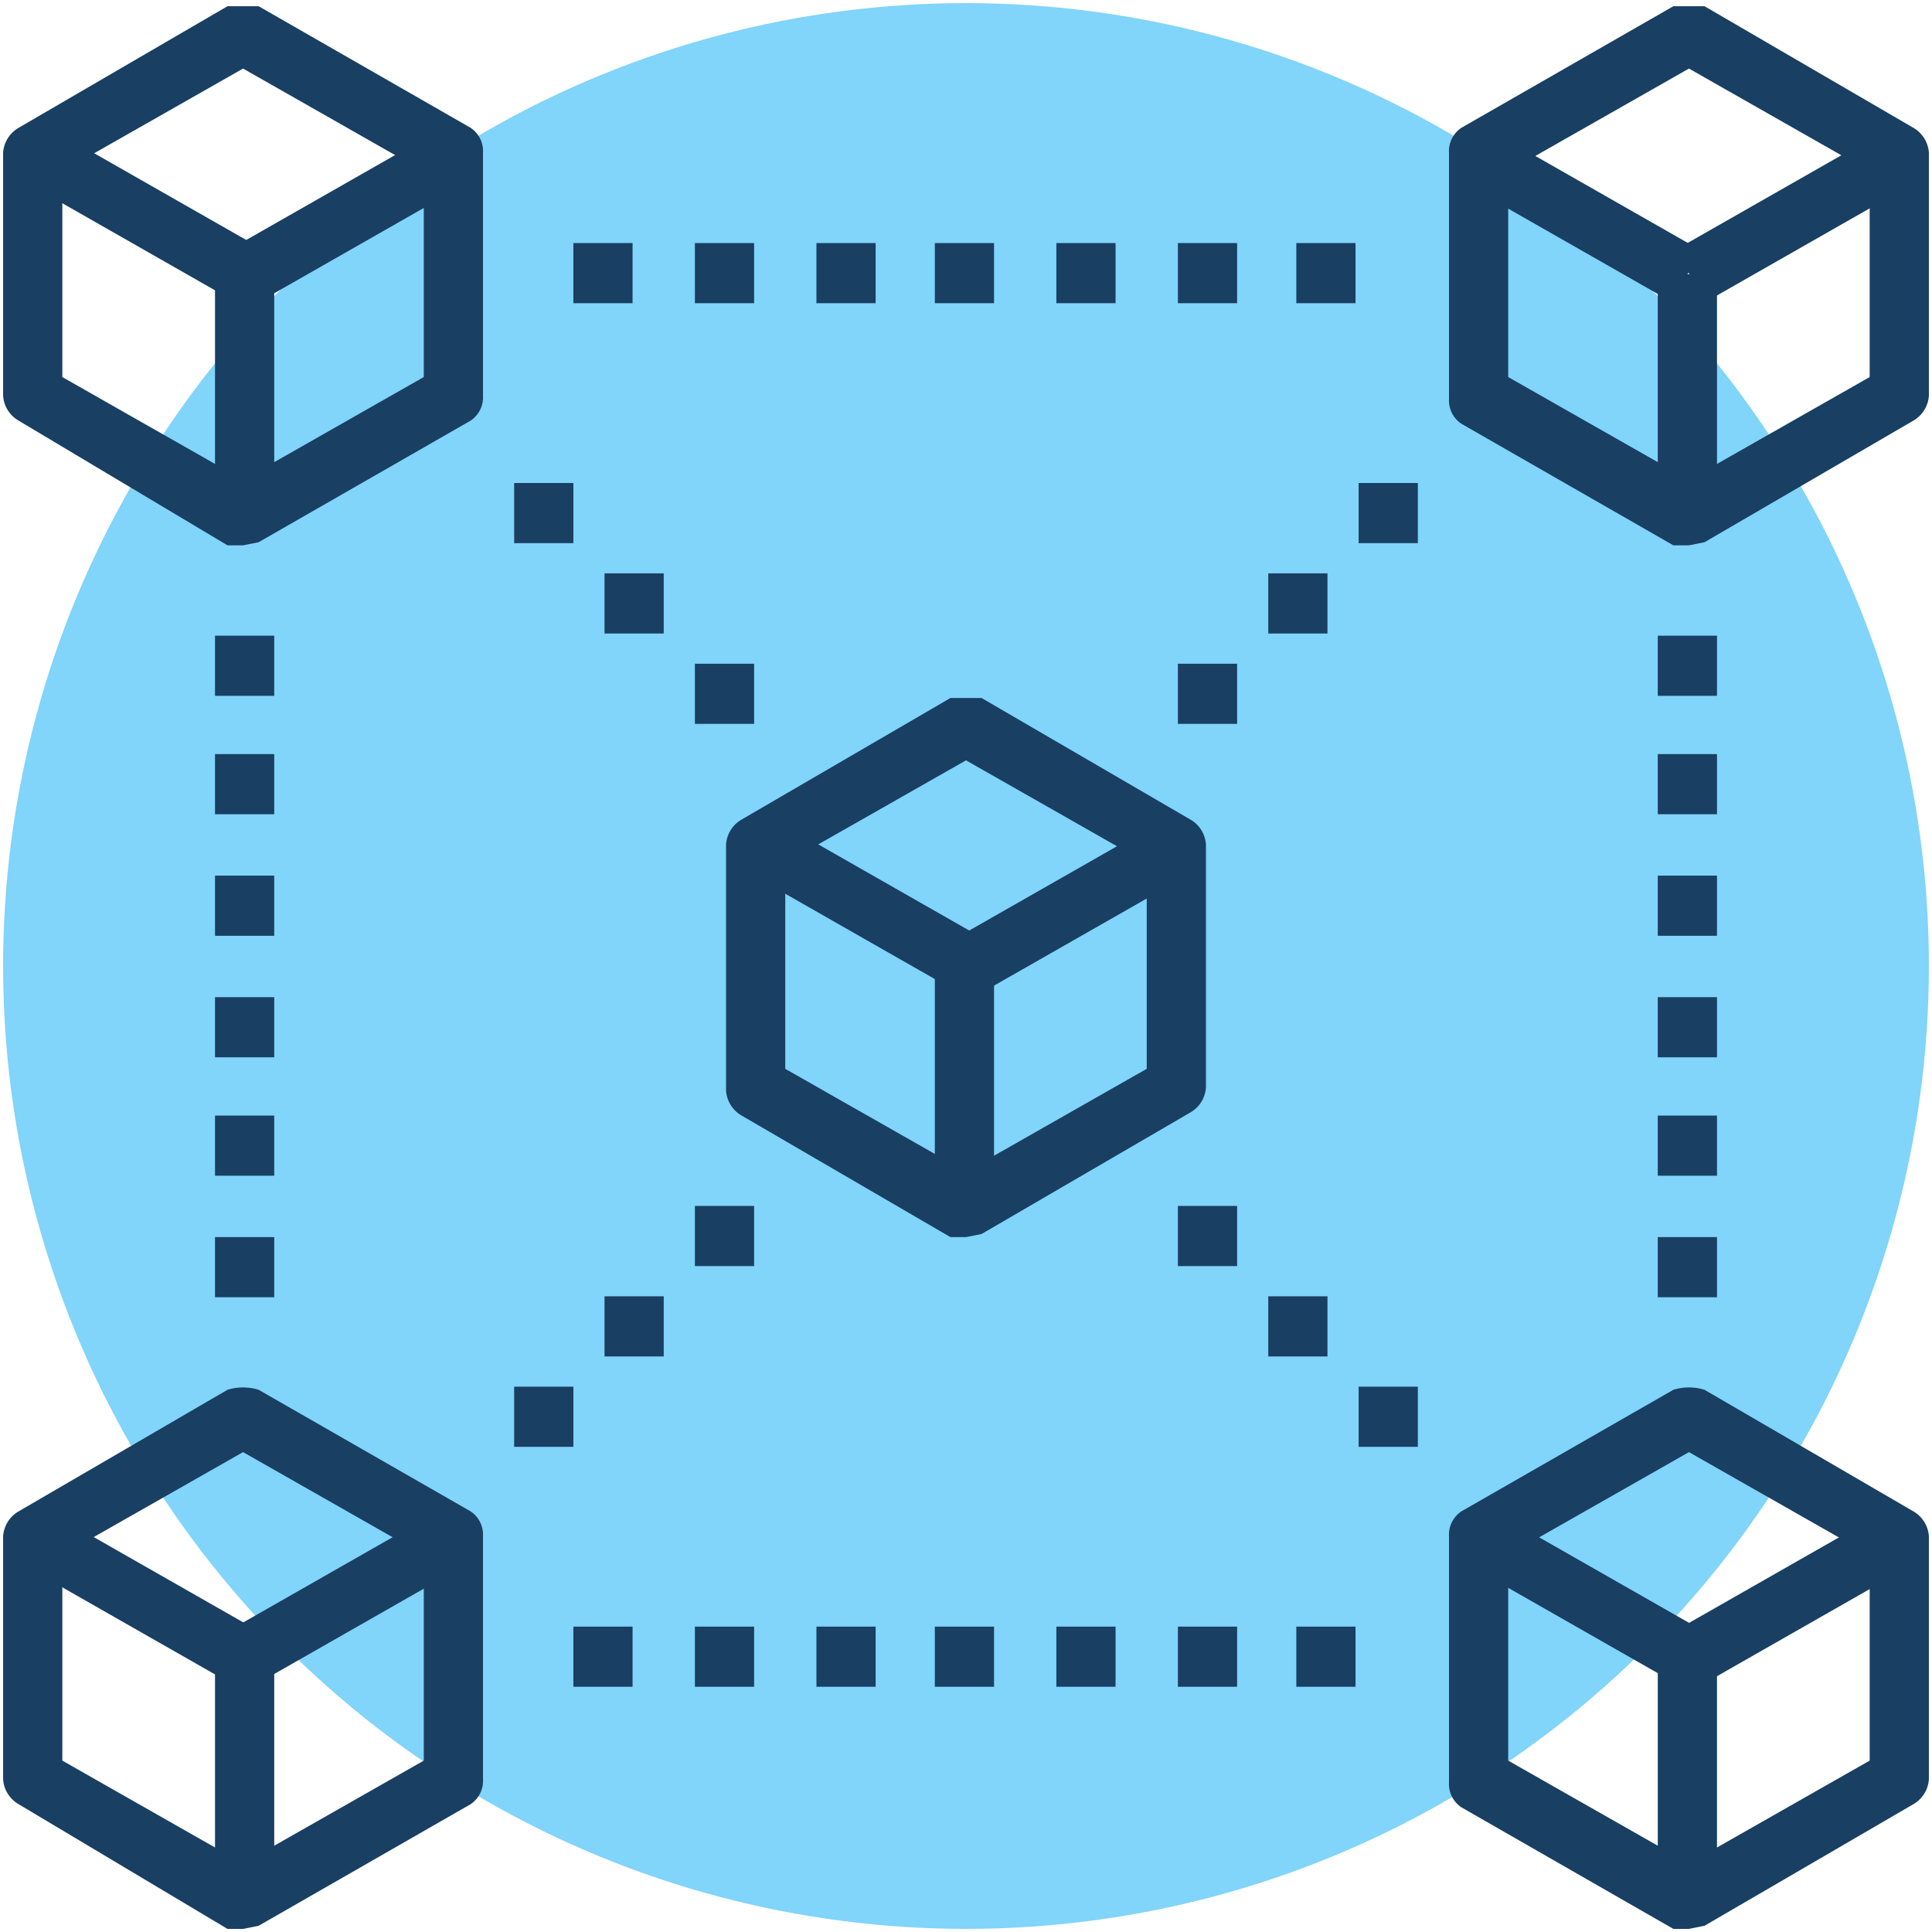
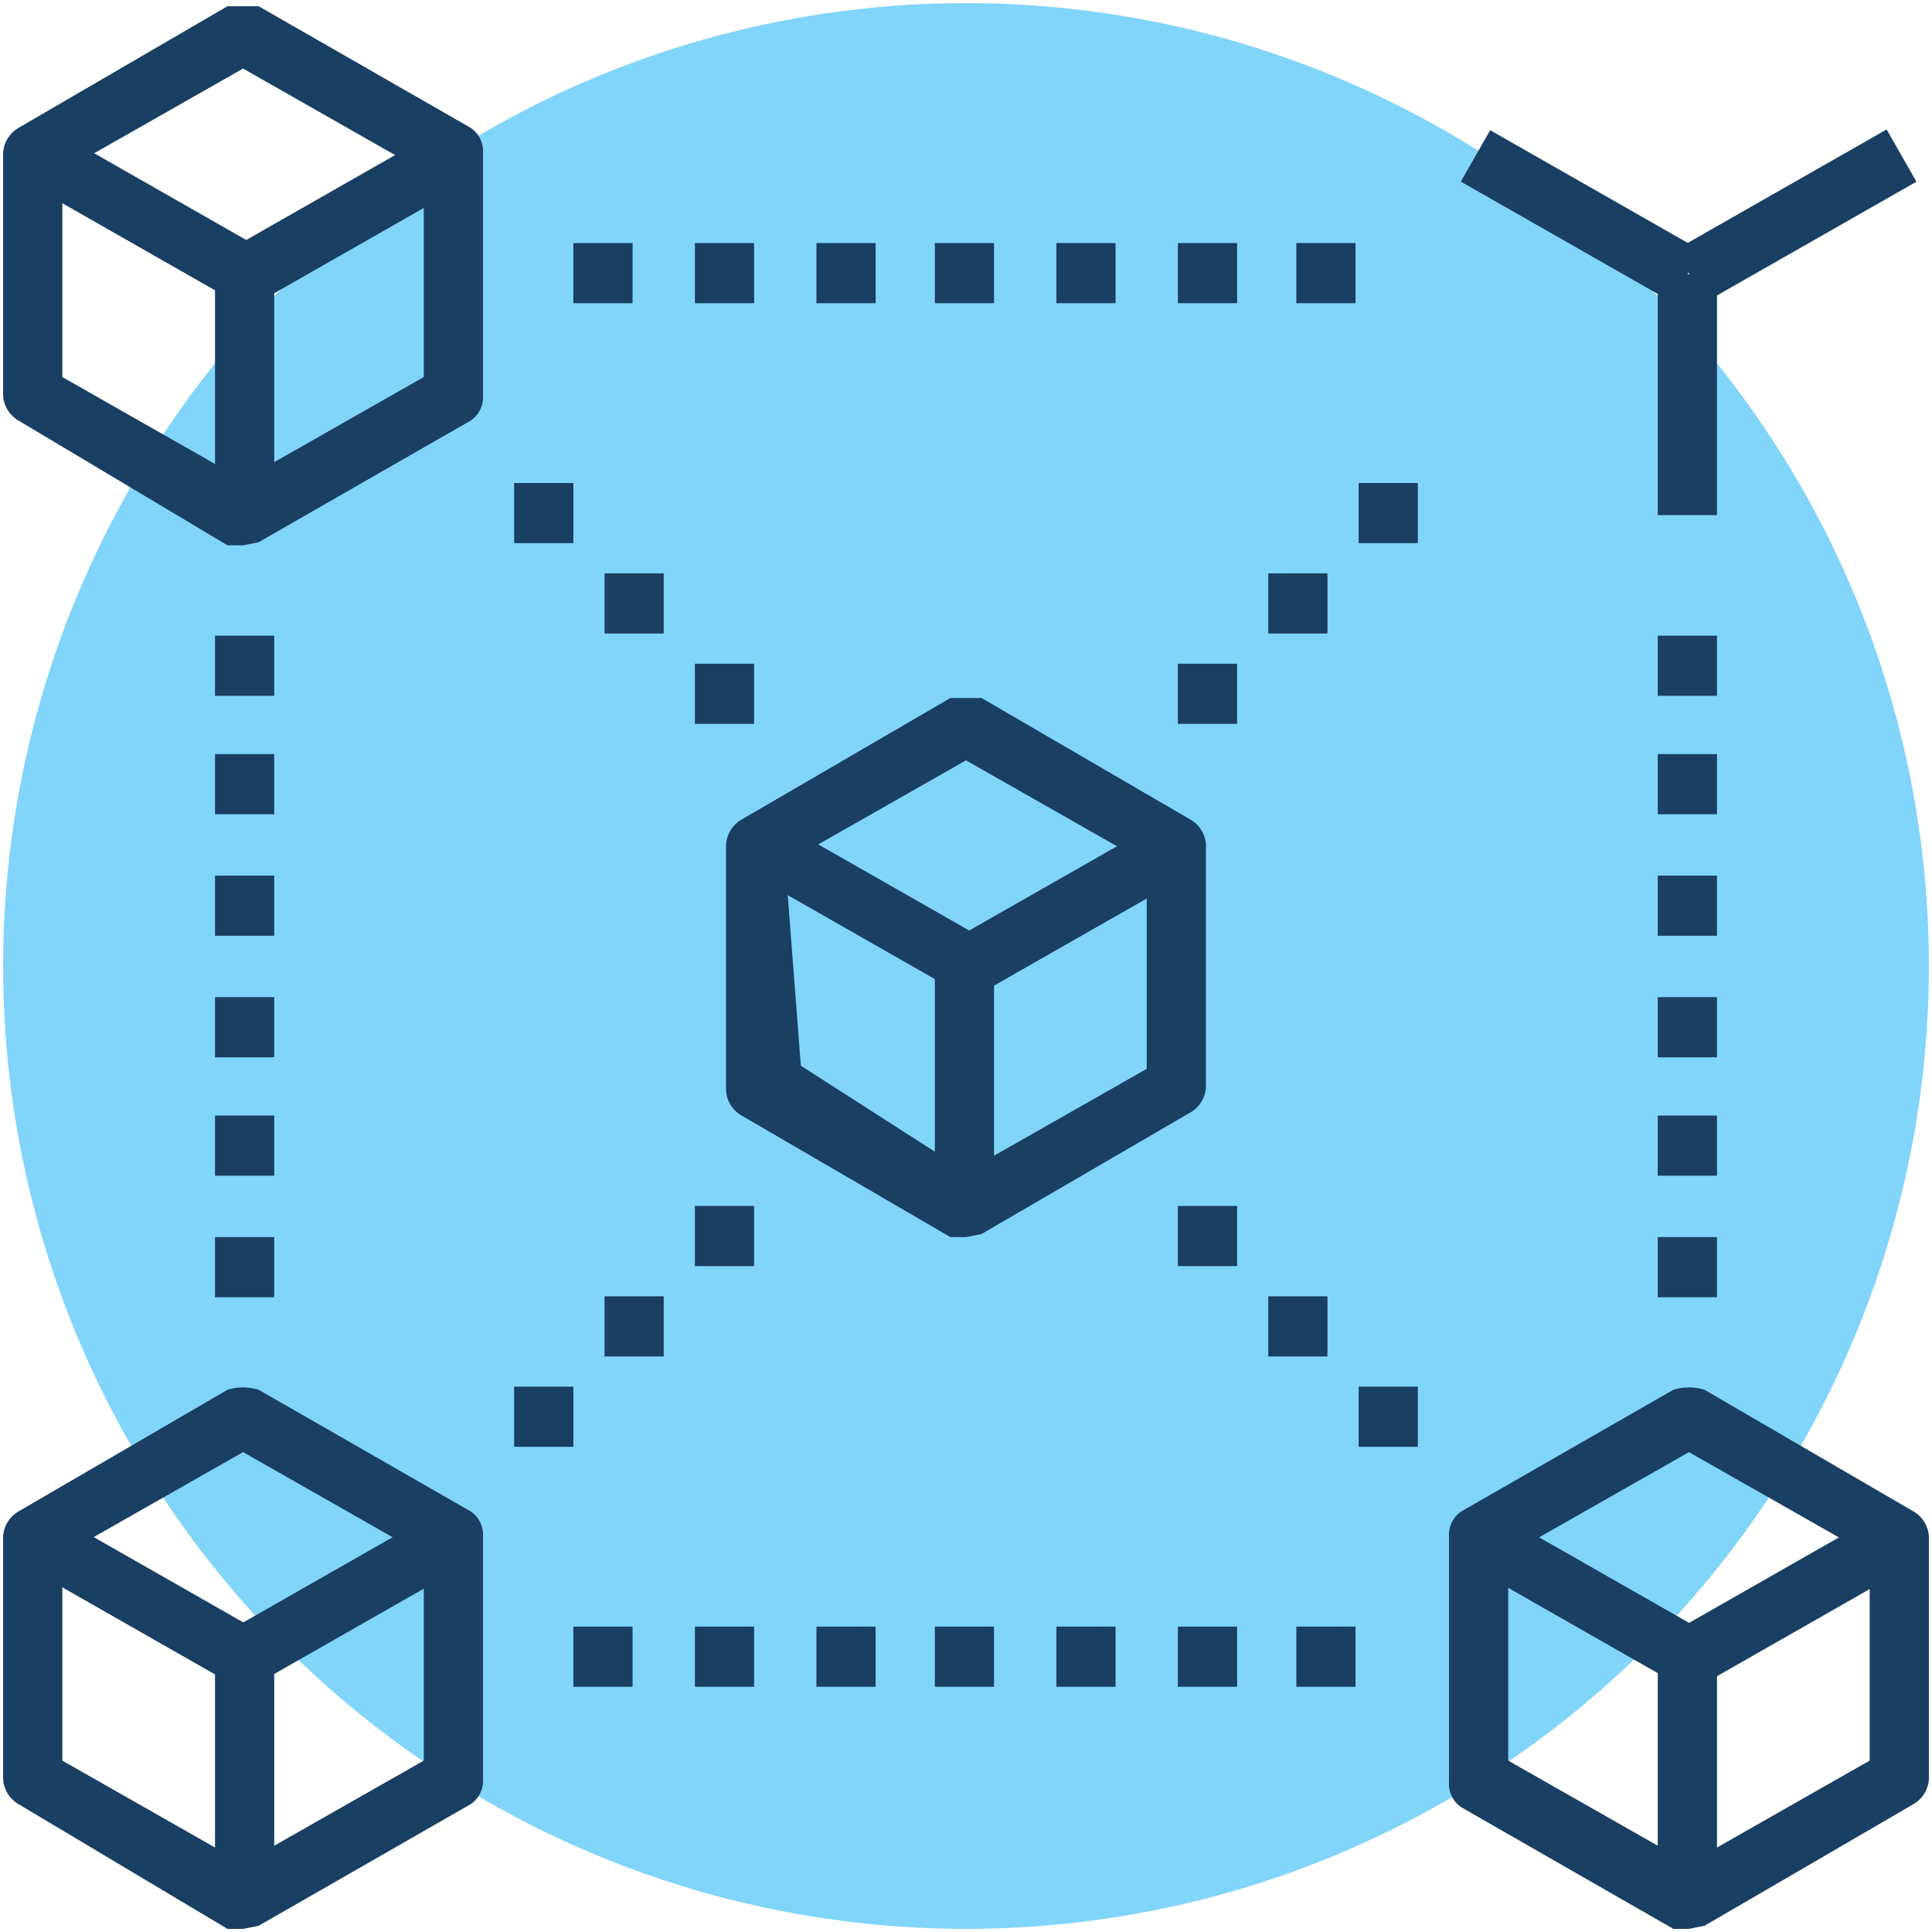
<svg xmlns="http://www.w3.org/2000/svg" id="icons" viewBox="0 0 62 62">
  <title>BMS-service-desk</title>
  <g>
    <circle cx="31" cy="31" r="30.9" style="fill: #81d4fa" />
    <g>
-       <path d="M31,39.7h-.5l-6.7-3.9a1,1,0,0,1-.5-.8V27.1a1,1,0,0,1,.5-.8l6.7-3.9h1l6.7,3.9a1,1,0,0,1,.5.8v7.8a1,1,0,0,1-.5.8l-6.7,3.9Zm-5.8-5.4L31,37.6l5.8-3.3V27.7L31,24.4l-5.8,3.3Z" style="fill: #193f63" />
+       <path d="M31,39.7h-.5l-6.7-3.9a1,1,0,0,1-.5-.8V27.1a1,1,0,0,1,.5-.8l6.7-3.9h1l6.7,3.9a1,1,0,0,1,.5.8v7.8a1,1,0,0,1-.5.8l-6.7,3.9m-5.8-5.4L31,37.6l5.8-3.3V27.7L31,24.4l-5.8,3.3Z" style="fill: #193f63" />
      <rect x="30" y="31" width="1.9" height="7.73" style="fill: #193f63" />
      <rect x="30.5" y="28.1" width="7.8" height="1.93" transform="translate(-9.9 20.9) rotate(-29.7)" style="fill: #193f63" />
      <rect x="26.7" y="25.2" width="1.9" height="7.79" transform="translate(-11.3 38.6) rotate(-60.3)" style="fill: #193f63" />
    </g>
    <g>
      <path d="M54.2,61.9h-.5l-6.8-3.9a.9.9,0,0,1-.4-.8V49.3a.9.9,0,0,1,.4-.8l6.8-3.9a1.7,1.7,0,0,1,1,0l6.7,3.9a1,1,0,0,1,.5.8v7.8a1,1,0,0,1-.5.8l-6.7,3.9Zm-5.8-5.4,5.8,3.3L60,56.5V49.9l-5.8-3.3-5.8,3.3Z" style="fill: #193f63" />
      <rect x="53.2" y="53.2" width="1.9" height="7.73" style="fill: #193f63" />
      <rect x="53.7" y="50.3" width="7.8" height="1.93" transform="translate(-17.9 35.3) rotate(-29.7)" style="fill: #193f63" />
      <rect x="49.8" y="47.4" width="1.9" height="7.79" transform="translate(-18.9 69.9) rotate(-60.3)" style="fill: #193f63" />
    </g>
    <g>
-       <path d="M54.2,17.5h-.5l-6.8-3.9a.9.9,0,0,1-.4-.8V4.9a.9.9,0,0,1,.4-.8L53.7.2h1l6.7,3.9a1,1,0,0,1,.5.8v7.8a1,1,0,0,1-.5.8l-6.7,3.9Zm-5.8-5.4,5.8,3.3L60,12.1V5.5L54.2,2.2,48.4,5.5Z" style="fill: #193f63" />
      <rect x="53.2" y="8.8" width="1.9" height="7.73" style="fill: #193f63" />
      <rect x="53.7" y="5.9" width="7.8" height="1.93" transform="translate(4.2 29.5) rotate(-29.7)" style="fill: #193f63" />
      <rect x="49.8" y="3" width="1.9" height="7.79" transform="translate(19.6 47.6) rotate(-60.3)" style="fill: #193f63" />
    </g>
    <g>
      <path d="M7.8,61.9H7.3L.6,57.9a1,1,0,0,1-.5-.8V49.3a1,1,0,0,1,.5-.8l6.7-3.9a1.7,1.7,0,0,1,1,0l6.8,3.9a.9.9,0,0,1,.4.8v7.8a.9.9,0,0,1-.4.8L8.3,61.8ZM2,56.5l5.8,3.3,5.8-3.3V49.9L7.8,46.6,2,49.9Z" style="fill: #193f63" />
      <rect x="6.9" y="53.2" width="1.9" height="7.73" style="fill: #193f63" />
      <rect x="7.3" y="50.3" width="7.8" height="1.93" transform="translate(-24 12.3) rotate(-29.7)" style="fill: #193f63" />
      <rect x="3.5" y="47.4" width="1.9" height="7.79" transform="translate(-42.3 29.7) rotate(-60.3)" style="fill: #193f63" />
    </g>
    <g>
      <path d="M7.8,17.5H7.3L.6,13.5a1,1,0,0,1-.5-.8V4.9a1,1,0,0,1,.5-.8L7.3.2h1l6.8,3.9a.9.9,0,0,1,.4.8v7.8a.9.9,0,0,1-.4.8L8.3,17.4ZM2,12.1l5.8,3.3,5.8-3.3V5.5L7.8,2.2,2,5.5Z" style="fill: #193f63" />
      <rect x="6.9" y="8.8" width="1.9" height="7.73" style="fill: #193f63" />
      <rect x="7.3" y="5.9" width="7.8" height="1.93" transform="translate(-1.9 6.5) rotate(-29.7)" style="fill: #193f63" />
      <rect x="3.5" y="3" width="1.9" height="7.79" transform="translate(-3.7 7.3) rotate(-60.3)" style="fill: #193f63" />
    </g>
    <rect x="30" y="52.2" width="1.9" height="1.93" style="fill: #193f63" />
    <rect x="26.2" y="52.2" width="1.9" height="1.93" style="fill: #193f63" />
    <rect x="22.3" y="52.2" width="1.9" height="1.93" style="fill: #193f63" />
    <rect x="18.4" y="52.2" width="1.9" height="1.93" style="fill: #193f63" />
    <rect x="33.9" y="52.2" width="1.9" height="1.93" style="fill: #193f63" />
    <rect x="37.8" y="52.2" width="1.9" height="1.93" style="fill: #193f63" />
    <rect x="41.6" y="52.2" width="1.9" height="1.93" style="fill: #193f63" />
    <rect x="53.2" y="32" width="1.9" height="1.93" style="fill: #193f63" />
    <rect x="53.2" y="28.1" width="1.9" height="1.93" style="fill: #193f63" />
    <rect x="53.2" y="24.2" width="1.9" height="1.93" style="fill: #193f63" />
    <rect x="53.2" y="20.4" width="1.9" height="1.93" style="fill: #193f63" />
    <rect x="53.2" y="35.8" width="1.9" height="1.93" style="fill: #193f63" />
    <rect x="53.2" y="39.7" width="1.9" height="1.93" style="fill: #193f63" />
    <rect x="6.9" y="32" width="1.9" height="1.93" style="fill: #193f63" />
    <rect x="6.9" y="28.1" width="1.9" height="1.93" style="fill: #193f63" />
    <rect x="6.9" y="24.2" width="1.9" height="1.93" style="fill: #193f63" />
    <rect x="6.9" y="20.4" width="1.9" height="1.93" style="fill: #193f63" />
    <rect x="6.9" y="35.8" width="1.9" height="1.93" style="fill: #193f63" />
    <rect x="6.9" y="39.7" width="1.9" height="1.93" style="fill: #193f63" />
    <rect x="30" y="7.8" width="1.9" height="1.93" style="fill: #193f63" />
    <rect x="26.2" y="7.8" width="1.9" height="1.93" style="fill: #193f63" />
    <rect x="22.3" y="7.8" width="1.9" height="1.93" style="fill: #193f63" />
    <rect x="18.4" y="7.8" width="1.9" height="1.93" style="fill: #193f63" />
    <rect x="33.9" y="7.8" width="1.9" height="1.93" style="fill: #193f63" />
    <rect x="37.8" y="7.8" width="1.9" height="1.93" style="fill: #193f63" />
    <rect x="41.6" y="7.8" width="1.9" height="1.93" style="fill: #193f63" />
    <rect x="37.8" y="38.7" width="1.9" height="1.93" style="fill: #193f63" />
    <rect x="40.7" y="41.6" width="1.9" height="1.93" style="fill: #193f63" />
    <rect x="43.6" y="44.5" width="1.9" height="1.93" style="fill: #193f63" />
    <rect x="22.3" y="38.7" width="1.9" height="1.93" style="fill: #193f63" />
    <rect x="19.4" y="41.6" width="1.9" height="1.93" style="fill: #193f63" />
    <rect x="16.5" y="44.5" width="1.9" height="1.93" style="fill: #193f63" />
    <rect x="37.8" y="21.3" width="1.9" height="1.93" style="fill: #193f63" />
    <rect x="40.7" y="18.4" width="1.9" height="1.93" style="fill: #193f63" />
    <rect x="43.6" y="15.5" width="1.9" height="1.93" style="fill: #193f63" />
    <rect x="22.3" y="21.3" width="1.9" height="1.93" style="fill: #193f63" />
    <rect x="19.4" y="18.4" width="1.9" height="1.93" style="fill: #193f63" />
    <rect x="16.5" y="15.5" width="1.9" height="1.93" style="fill: #193f63" />
  </g>
</svg>